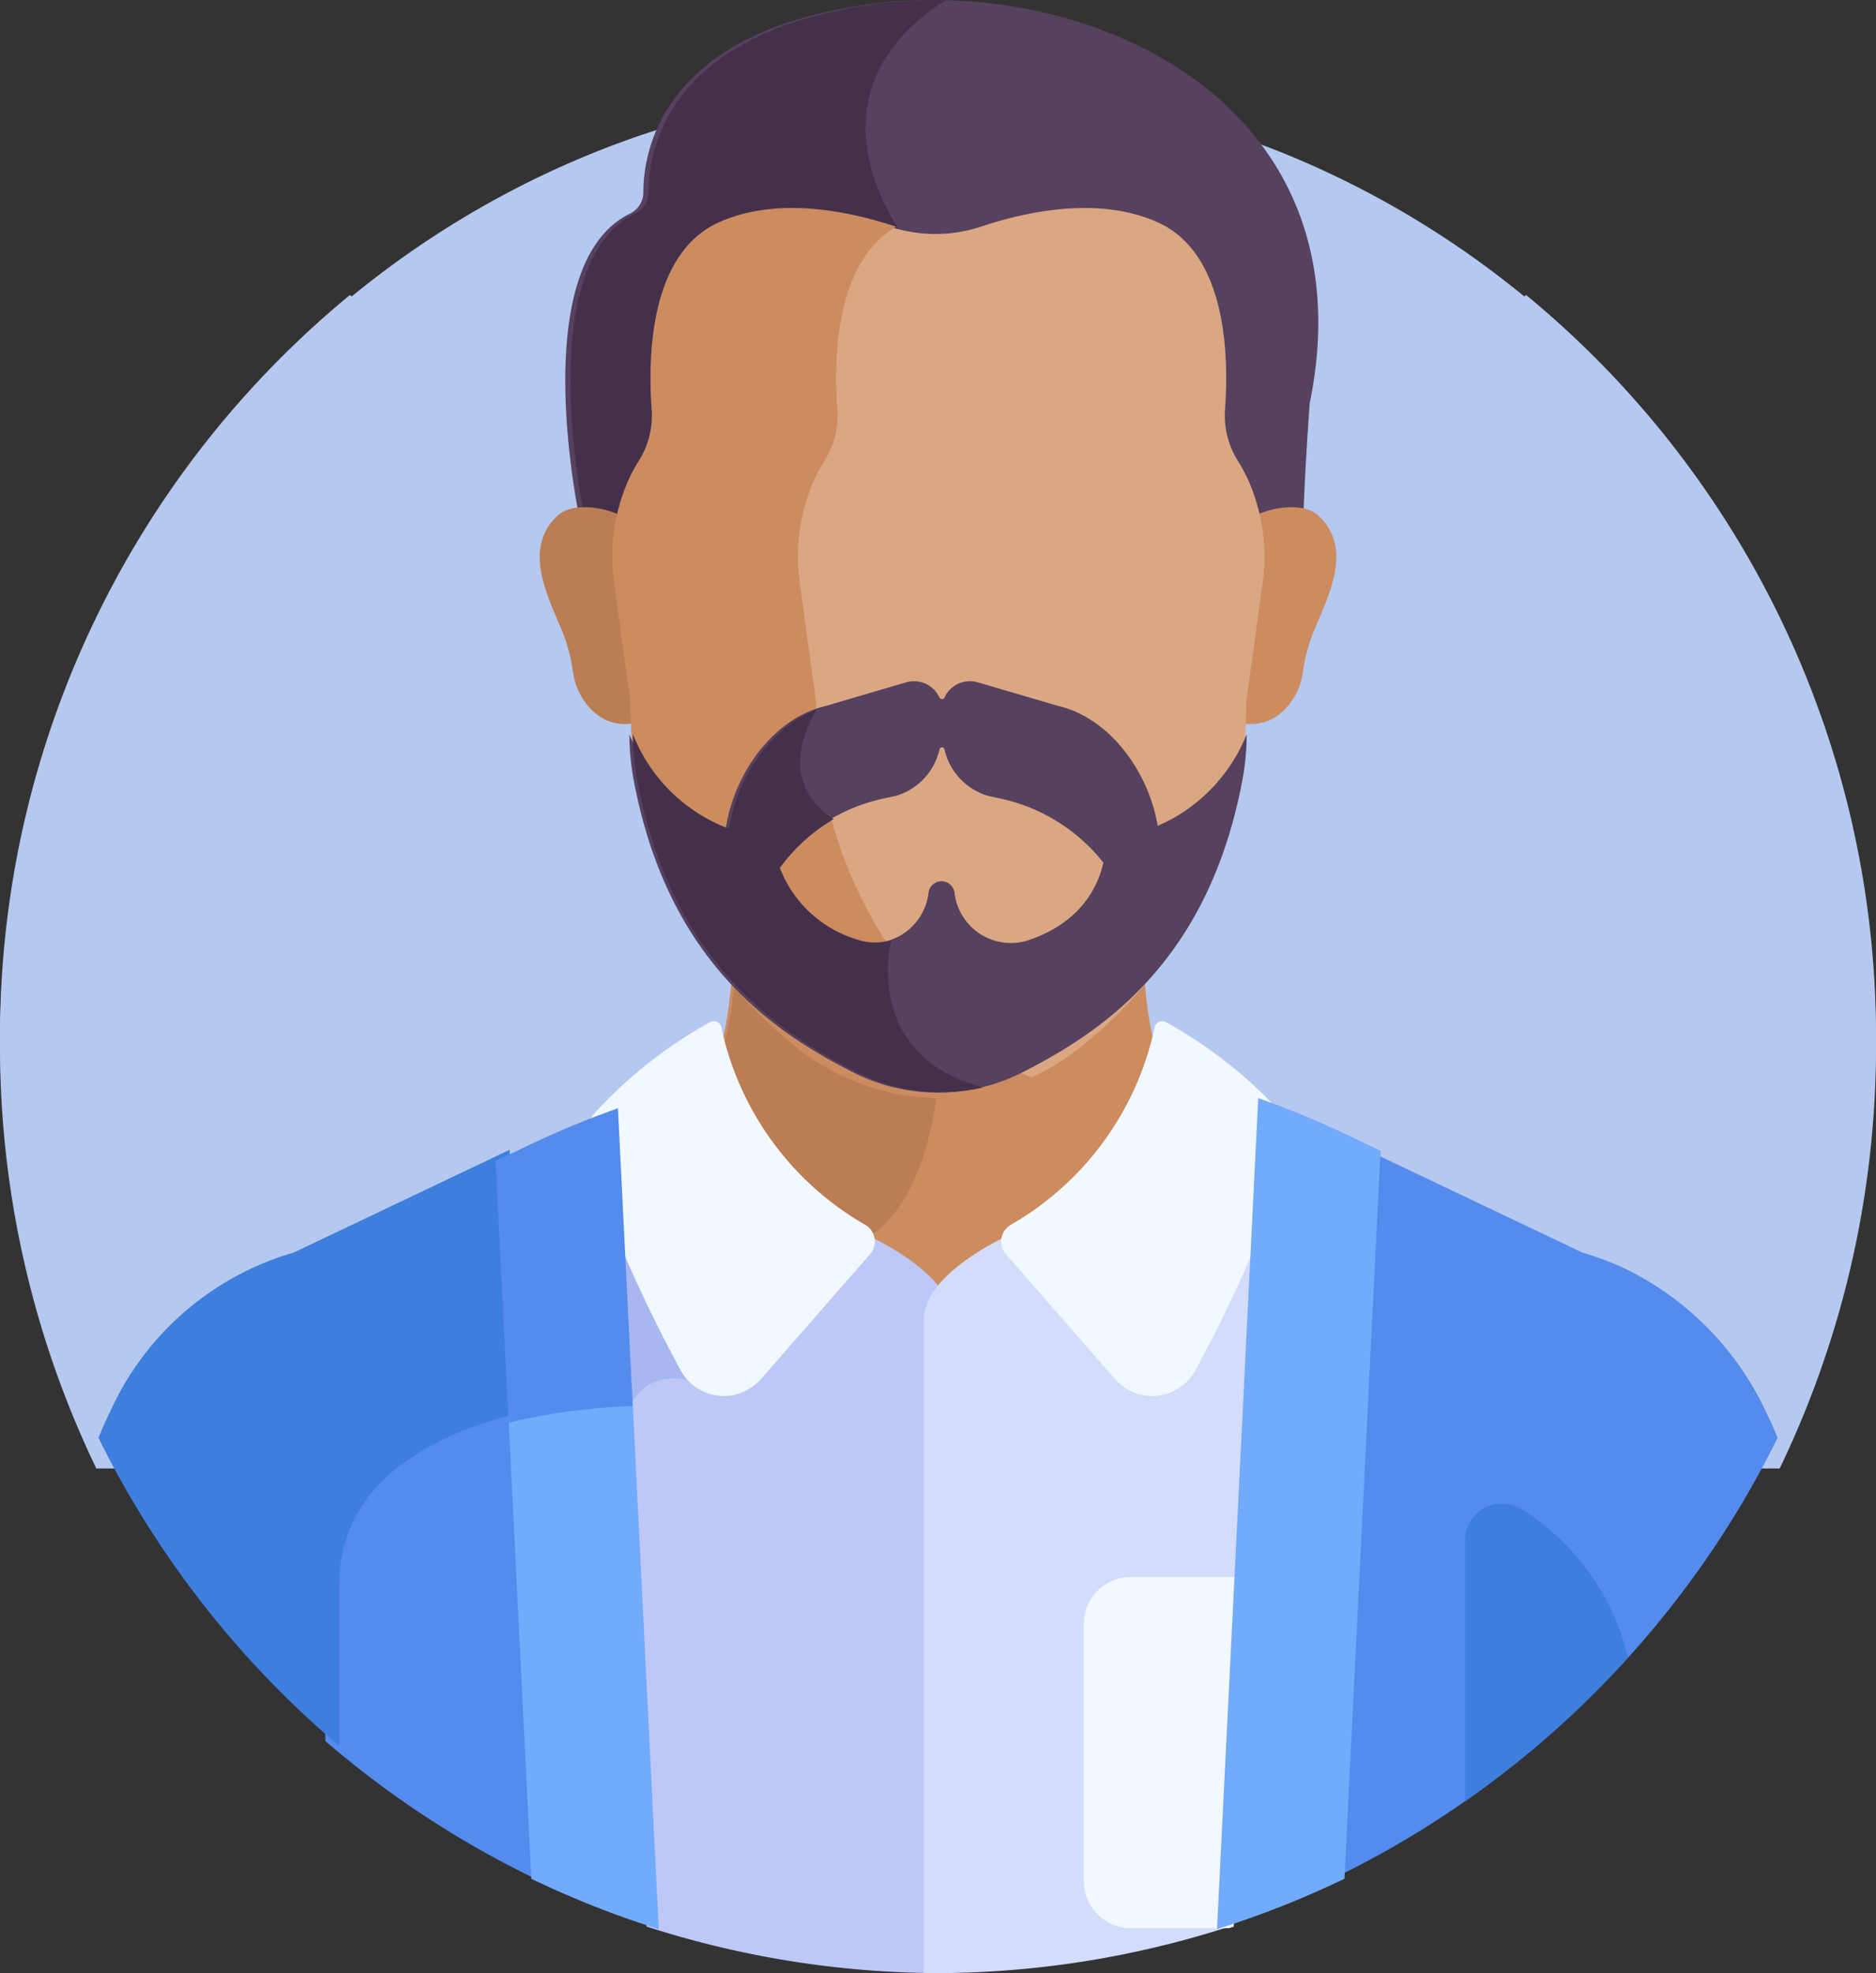
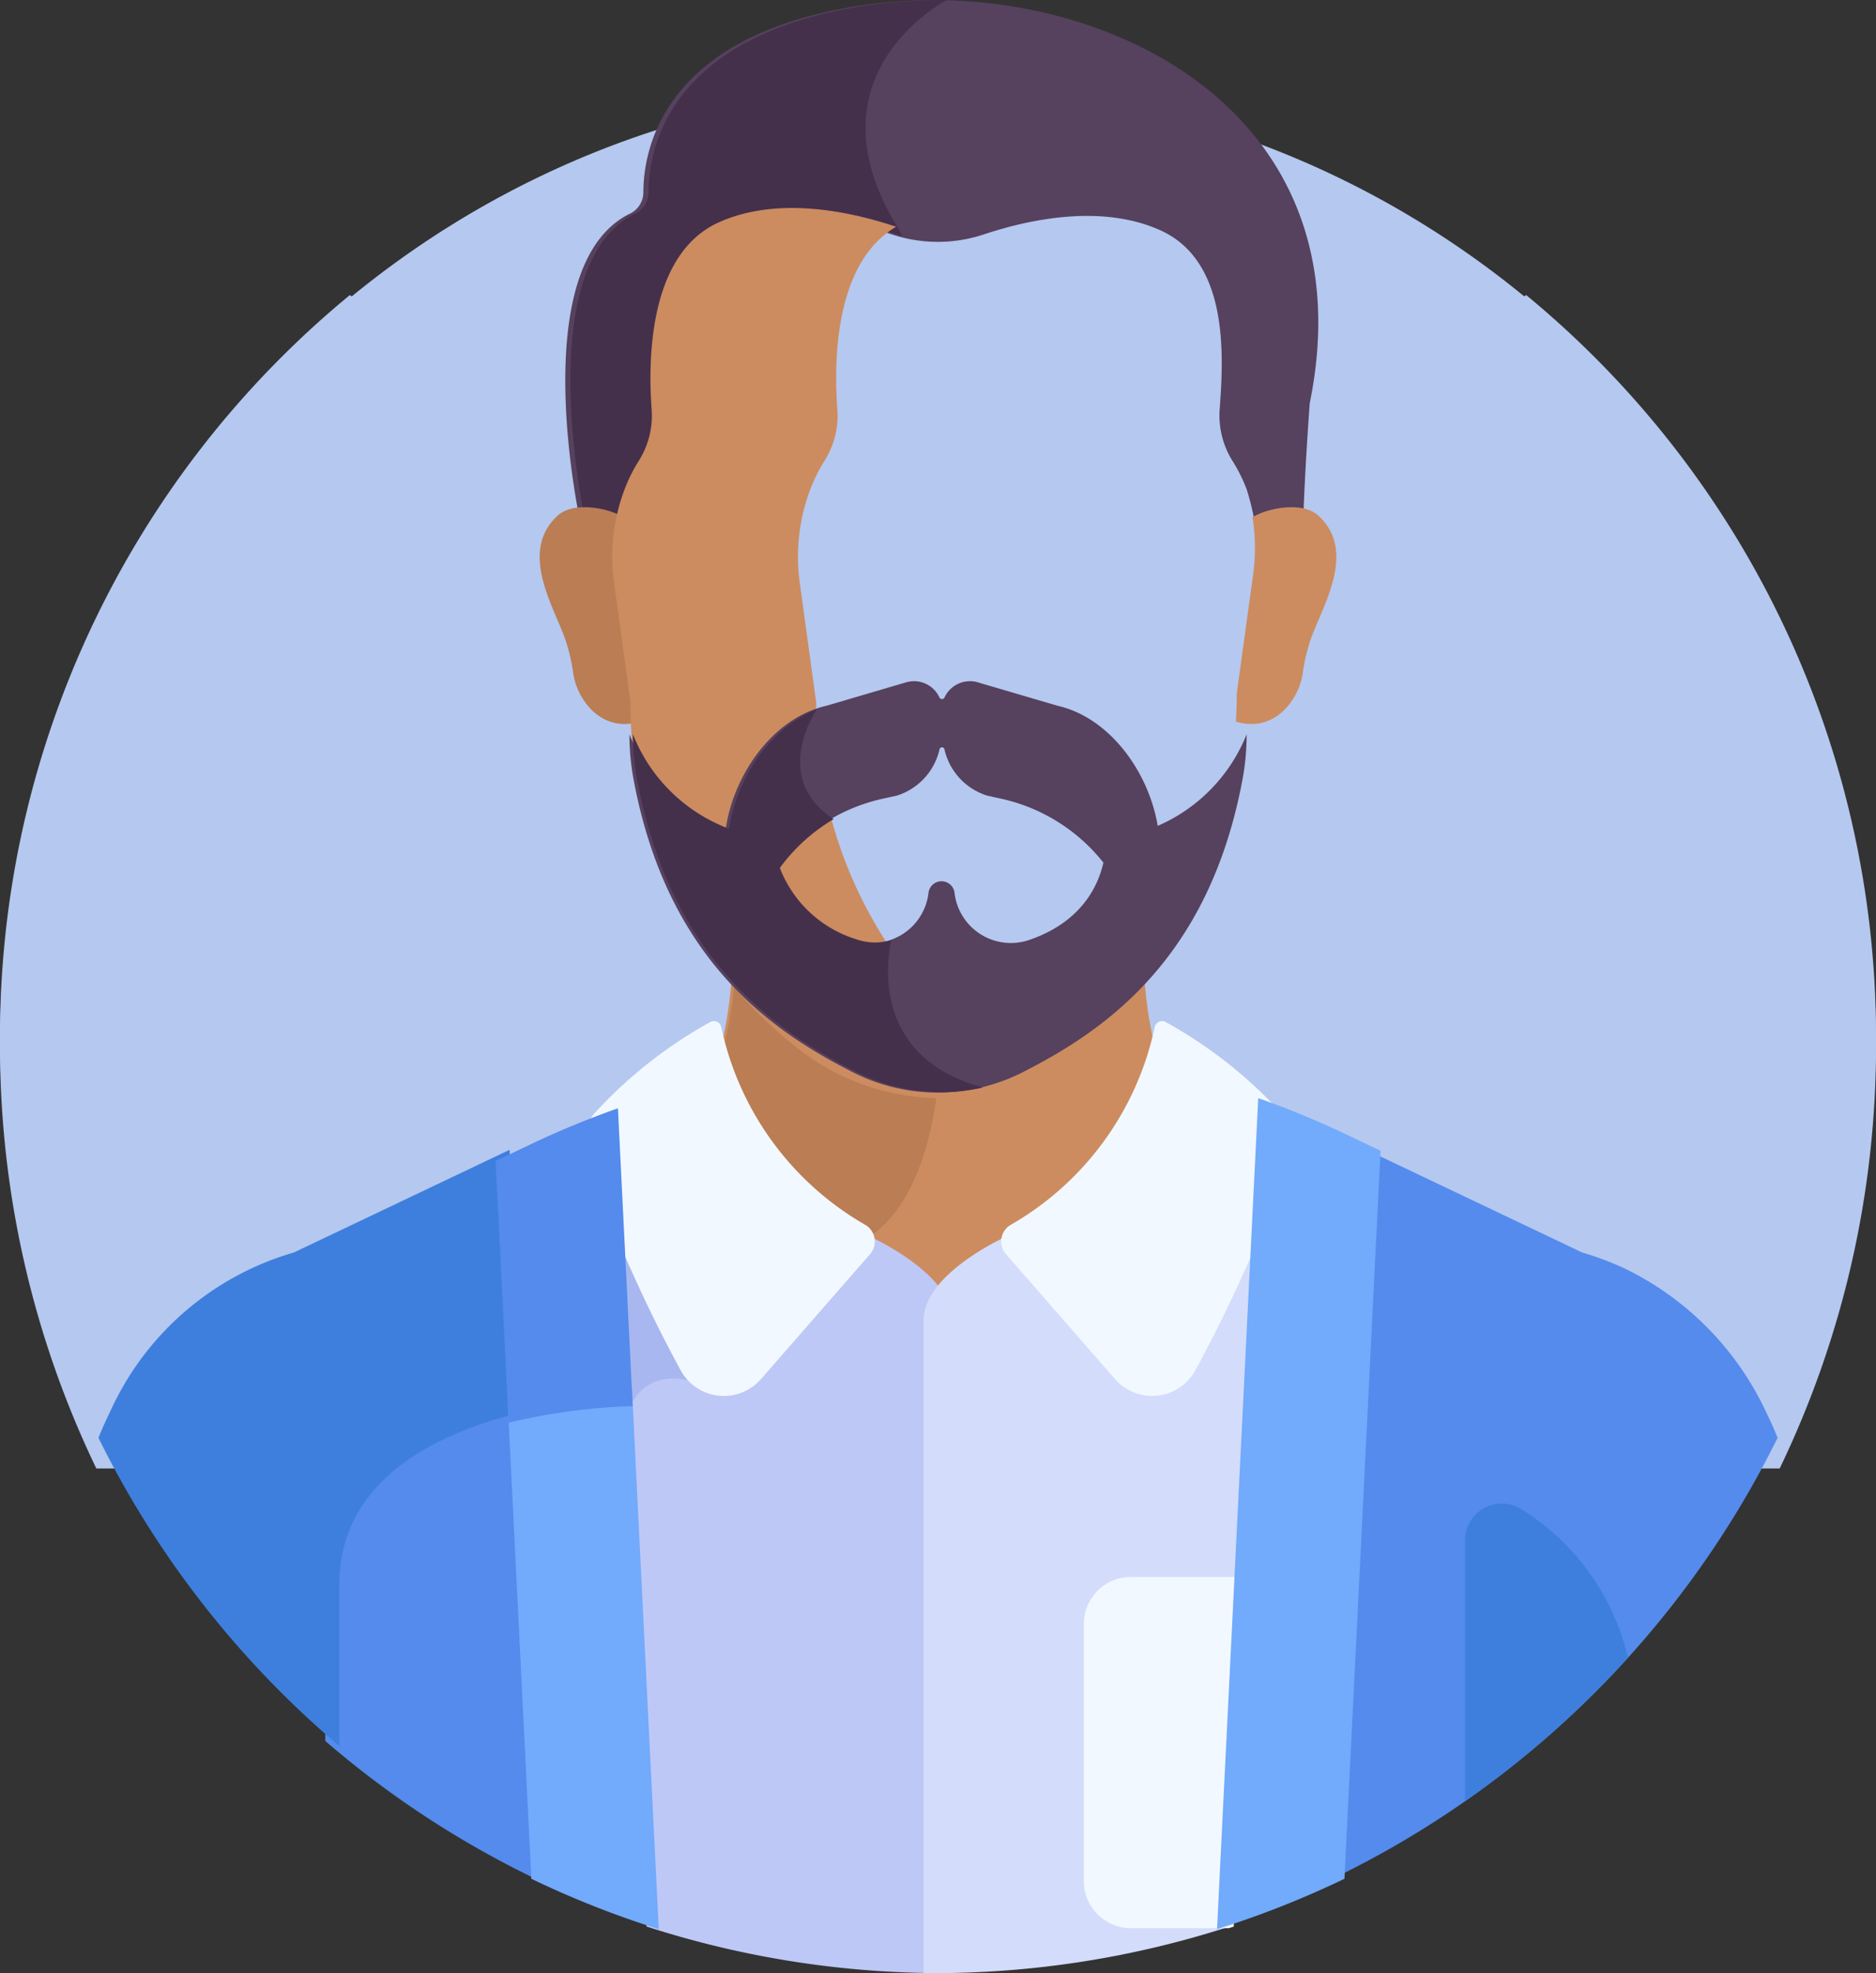
<svg xmlns="http://www.w3.org/2000/svg" viewBox="0 0 179.711 188.997">
  <rect x="0" y="0" width="179.711" height="188.997" fill="#333333" stroke="none" />
  <path fill="#b5c8ef" d="M170.485 140.659a93.126 93.126 0 0 0 9.226-40.569c0-50.724-40.23-91.844-89.855-91.844S.002 49.366.002 100.09a93.125 93.125 0 0 0 9.226 40.569Z" />
  <path fill="#56415e" d="M83.265.41c-19.748 2.691-21.625 13.887-21.634 18a2.261 2.261 0 0 1-1.254 2.037c-10.272 5-4.734 29.831-4.734 29.831a13.031 13.031 0 0 1 3.666.877 25.14 25.14 0 0 1 .974-4.353 15.112 15.112 0 0 1 1.321-2.638 8.1 8.1 0 0 0 1.24-4.951c-.369-5.024-.941-14.175 5.691-17.159 5.619-2.528 12.511-1.064 16.906.4a13.956 13.956 0 0 0 8.8 0c4.4-1.462 11.287-2.925 16.906-.4 6.613 2.976 6.059 12.079 5.694 17.116a8.181 8.181 0 0 0 1.236 4.993 15.187 15.187 0 0 1 1.354 2.725 25.356 25.356 0 0 1 .941 4.268 9.963 9.963 0 0 1 4.457-.852c.152-5.266.638-11.693.638-11.693C131.321 9.942 104.528-2.487 83.265.41Z" />
  <path fill="#45304c" d="M90.709.009a45.685 45.685 0 0 0-6.954.4c-19.748 2.691-21.625 13.887-21.634 18a2.261 2.261 0 0 1-1.254 2.037c-10.272 5-4.734 29.831-4.734 29.831a13.044 13.044 0 0 1 3.666.876 25.139 25.139 0 0 1 .974-4.353 15.111 15.111 0 0 1 1.321-2.638 8.1 8.1 0 0 0 1.24-4.951c-.369-5.024-.941-14.175 5.691-17.159 5.619-2.528 12.511-1.064 16.906.4.159.053.32.1.481.149-.146-.3-.3-.6-.481-.9C77.02 7.011 90.709.009 90.709.009Z" />
  <path fill="#cc8c60" d="M82.282 120.159s5.3 2.325 7.573 5.659c2.274-3.335 7.573-5.659 7.573-5.659l21.849-11.113c-1.58-.467-3.181-.9-4.814-1.272-3.806-3.806-4.771-11.021-4.944-16.069a42 42 0 0 1-6.062 5.795 22.215 22.215 0 0 1-27.2 0 42.042 42.042 0 0 1-6.062-5.795c-.174 5.048-1.138 12.263-4.945 16.069-1.633.377-3.234.8-4.814 1.272Z" />
  <path fill="#ba7d54" d="M76.522 97.572a42.024 42.024 0 0 1-6.062-5.795 35.443 35.443 0 0 1-2.07 11.473c3.979 8.079 10.14 18.28 14.738 15.324 5.22-3.356 6.554-11.751 6.889-16.354a22.177 22.177 0 0 1-13.495-4.648Z" />
  <path fill="#bec8f7" d="m83.107 118.338-21.224-10.8q-1.875.528-3.706 1.139l3.762 75.856a91.763 91.763 0 0 0 28.328 4.459c.322 0 .641-.009.963-.012v-62.52c-.001-4.561-8.123-8.122-8.123-8.122Z" />
  <path fill="#a8b7ef" d="m65.823 132.193-6.038-22.978c-.461.145-.922.289-1.38.442l1.242 25.05c.481-.019.749-.022.749-.022 1.629-3.574 5.427-2.492 5.427-2.492Z" />
  <path fill="#d3dcfb" d="M96.604 118.338s-8.122 3.561-8.122 8.122v62.525c.321 0 .641.012.963.012a91.767 91.767 0 0 0 28.329-4.459l3.762-75.856q-1.832-.61-3.706-1.139Z" />
  <g fill="#f2f8ff">
    <path d="M103.826 155.543v24.649a4.512 4.512 0 0 0 4.5 4.5h9.391c.157-.05.313-.1.469-.153l1.661-33.493h-11.523a4.512 4.512 0 0 0-4.498 4.497ZM111.677 97.9a.728.728 0 0 0-1.066.494 28.7 28.7 0 0 1-13.759 18.911 1.844 1.844 0 0 0-.491 2.818l10.443 11.961a4.72 4.72 0 0 0 7.725-.866 139.091 139.091 0 0 0 9.06-20.484 4.182 4.182 0 0 0-.888-4.162 43.427 43.427 0 0 0-11.024-8.672ZM68.034 97.9a.728.728 0 0 1 1.066.494 28.7 28.7 0 0 0 13.759 18.911 1.844 1.844 0 0 1 .491 2.818l-10.442 11.961a4.72 4.72 0 0 1-7.725-.866 139.124 139.124 0 0 1-9.06-20.484 4.183 4.183 0 0 1 .888-4.162A43.44 43.44 0 0 1 68.034 97.9Z" />
  </g>
  <path fill="#548bed" d="M155.696 121.531a28.737 28.737 0 0 0-4.13-1.559l-20.611-9.81-3.465 69.871a92.215 92.215 0 0 0 42.793-42.311 36.62 36.62 0 0 0-1.1-2.464 28.8 28.8 0 0 0-13.487-13.727Z" />
  <path fill="#72aafc" d="m120.532 105.184-3.948 79.6a91.209 91.209 0 0 0 12.208-4.825l3.458-69.729-3.655-1.74a86.346 86.346 0 0 0-8.063-3.306Z" />
  <path fill="#548bed" d="M46.177 135.525c-9.824 3.079-15.017 8.707-15.017 16.274v14.962a91.932 91.932 0 0 0 20.347 13.3l-2.251-45.38a45.992 45.992 0 0 0-3.079.844Z" />
  <path fill="#3e7fdd" d="m48.817 110.134-20.669 9.837a27.78 27.78 0 0 0-17.617 15.287c-.4.807-.762 1.631-1.1 2.464a92.193 92.193 0 0 0 23.07 29.52v-15.443c0-10.128 9.416-14.585 17.562-16.548Z" />
  <path fill="#72aafc" d="M60.219 133.154a60.1 60.1 0 0 0-11.564 1.576l2.243 45.229a91.262 91.262 0 0 0 12.208 4.825l-2.585-52.13a5.613 5.613 0 0 0-.302.5Z" />
  <path fill="#548bed" d="m47.477 111.206 1.243 25.07a57.878 57.878 0 0 1 11.89-1.592l-1.415-28.526a86.2 86.2 0 0 0-8.063 3.309Z" />
  <path fill="#b5c8ef" d="M146.197 28.264c-6.662 4.553-11.7 11.524-9.948 22 4.6 27.46-16.587 41.47 16.525 56.193 11.773 5.235 19.188 11.359 23.805 16.594a91.96 91.96 0 0 0-30.383-94.792ZM33.514 28.264c6.662 4.553 11.7 11.524 9.948 22-4.6 27.46 16.587 41.47-16.525 56.193-11.773 5.239-19.188 11.361-23.805 16.599a91.959 91.959 0 0 1 30.382-94.792Z" />
  <path fill="#3e7fdd" d="M155.949 158.79a22.859 22.859 0 0 0-10.2-14.221 3.512 3.512 0 0 0-5.4 2.958v25a92.363 92.363 0 0 0 15.6-13.737Z" />
  <path fill="#cc8c60" d="M126.287 49.384c-1.538-1.41-4.977-.7-6.3.168a18.615 18.615 0 0 1 .056 5.482l-1.568 11.384q0 1.377-.082 2.7c3.812 1.15 6.08-2.272 6.4-4.621a17.458 17.458 0 0 1 .673-2.98c1.014-3.162 4.672-8.599.821-12.133Z" />
  <path fill="#ba7d54" d="M53.427 49.384c1.538-1.41 4.977-.7 6.3.168a18.615 18.615 0 0 0-.056 5.482l1.563 11.386q0 1.377.082 2.7c-3.812 1.15-6.08-2.272-6.4-4.621a17.457 17.457 0 0 0-.673-2.98c-1.012-3.164-4.67-8.601-.816-12.135Z" />
-   <path fill="#dba783" d="M119.945 46.882a15.19 15.19 0 0 0-1.354-2.725 8.184 8.184 0 0 1-1.236-4.993c.365-5.038.169-14.89-6.444-17.866-5.618-2.528-12.51-1.064-16.905.4a13.96 13.96 0 0 1-8.8 0 48.522 48.522 0 0 0-.7-.226c-5.354 3.712-5.487 12.664-5.141 17.383a8.226 8.226 0 0 1-1.258 5.026 15.334 15.334 0 0 0-1.341 2.678 18.482 18.482 0 0 0-1.053 9.214l1.588 11.561a42.475 42.475 0 0 0 16.42 33.779 22.4 22.4 0 0 0 4.078 2.506 22.078 22.078 0 0 0 5.406-3.083 41.839 41.839 0 0 0 16.174-33.273l1.563-11.386a18.225 18.225 0 0 0-.997-8.995Z" />
  <path fill="#cc8c60" d="M94.358 100.541a41.839 41.839 0 0 1-16.173-33.273l-1.564-11.389a18.2 18.2 0 0 1 1.031-9.083 15.089 15.089 0 0 1 1.321-2.638 8.1 8.1 0 0 0 1.239-4.951c-.354-4.811-.2-14.088 5.635-17.488l-.077-.024c-4.4-1.462-11.287-2.925-16.905-.4-6.632 2.984-6.81 12.885-6.441 17.909a8.1 8.1 0 0 1-1.24 4.951 15.141 15.141 0 0 0-1.321 2.638 18.2 18.2 0 0 0-1.03 9.083l1.564 11.388a41.84 41.84 0 0 0 16.173 33.273 22.228 22.228 0 0 0 22.495 2.795 22.04 22.04 0 0 1-4.707-2.791Z" />
  <path fill="#56415e" d="M119.419 70.341a16.03 16.03 0 0 1-8.516 8.765c-.869-5.184-4.609-10.374-9.6-11.506l-7.632-2.242a2.681 2.681 0 0 0-3.189 1.447.269.269 0 0 1-.49 0 2.682 2.682 0 0 0-3.189-1.447L79.171 67.6c-5.092 1.155-8.883 6.529-9.653 11.813a15.876 15.876 0 0 1-9.222-9.072 23.6 23.6 0 0 0 .4 4.33c3.242 17.376 13.347 24.132 20.986 28.025a17.964 17.964 0 0 0 16.3 0c7.638-3.889 17.792-10.645 21.04-28.024a23.6 23.6 0 0 0 .4-4.336ZM98.733 89.985a5.435 5.435 0 0 1-7.275-4.315c-.005-.044-.011-.088-.015-.133a1.257 1.257 0 0 0-2.5 0c0 .045-.01.089-.015.133a5.436 5.436 0 0 1-7.275 4.315 11.465 11.465 0 0 1-7.284-6.825 17.209 17.209 0 0 1 10.185-6.653l1.363-.3a6.052 6.052 0 0 0 4.087-4.445.242.242 0 0 1 .467 0 6.051 6.051 0 0 0 4.087 4.445l1.363.3a17.212 17.212 0 0 1 9.78 6.122c-.507 2.234-2.084 5.631-6.969 7.357Z" />
  <path fill="#45304c" d="M85.382 90.065a5.594 5.594 0 0 1-3.392-.108 11.464 11.464 0 0 1-7.284-6.825 17.254 17.254 0 0 1 5.154-4.672c-5.67-3.718-2.243-9.536-1.612-10.507-4.45 1.681-7.69 6.593-8.4 11.431a15.876 15.876 0 0 1-9.222-9.072 23.6 23.6 0 0 0 .4 4.33c3.242 17.376 13.347 24.132 20.986 28.025a17.965 17.965 0 0 0 12.146 1.5c-10.681-2.886-9.199-12.201-8.776-14.102Z" />
</svg>